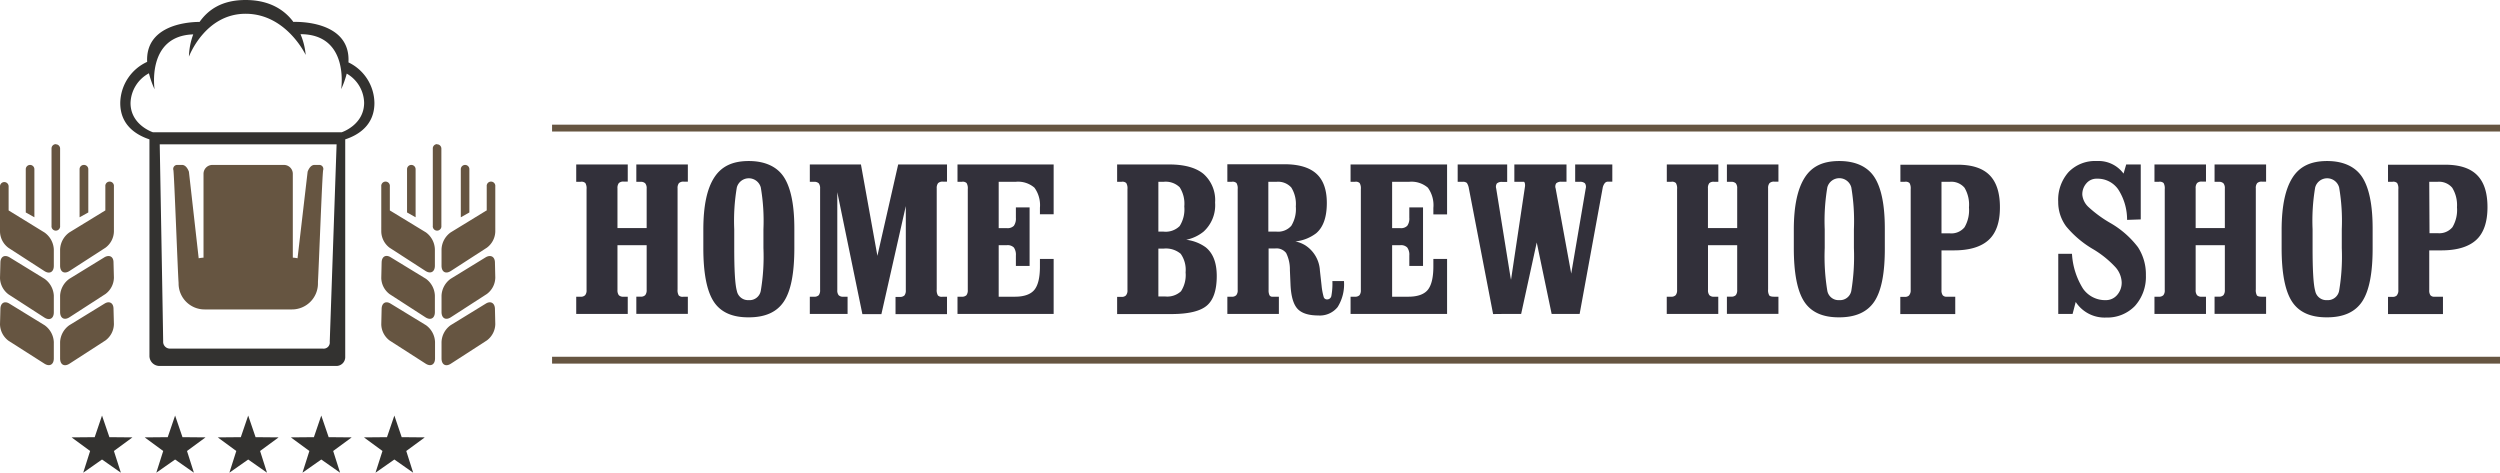
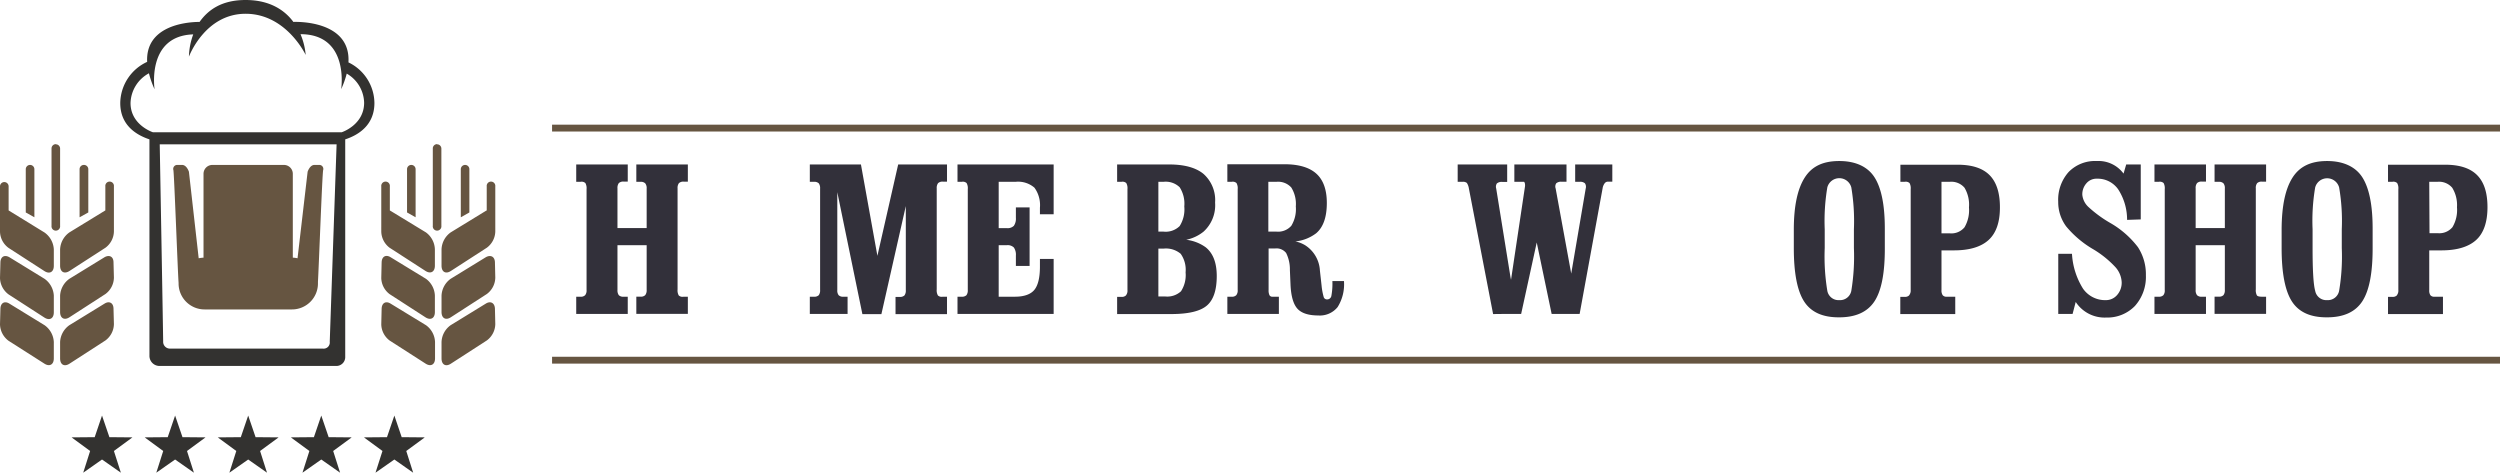
<svg xmlns="http://www.w3.org/2000/svg" viewBox="0 0 481.28 91">
  <defs>
    <style>.cls-1,.cls-3{fill:#665541;}.cls-2{fill:#32303a;}.cls-2,.cls-3,.cls-4{fill-rule:evenodd;}.cls-4{fill:#333230;}</style>
  </defs>
  <title>logo</title>
  <g id="Layer_2" data-name="Layer 2">
    <g id="Layer_1-2" data-name="Layer 1">
      <rect class="cls-1" x="106.28" y="24" width="375" height="1.32" />
      <rect class="cls-1" x="106.28" y="68.68" width="375" height="1.32" />
      <path class="cls-2" d="M112.65,56.82a1.13,1.13,0,0,1-.92.3h-.8v3.31h9.92V57.12h-.79a1.19,1.19,0,0,1-.93-.29,1.57,1.57,0,0,1-.26-1V47.2h5.62v8.62a1.5,1.5,0,0,1-.28,1,1.17,1.17,0,0,1-.91.29h-.8v3.31h9.92V57.12h-.83a1.06,1.06,0,0,1-.92-.24,2,2,0,0,1-.23-1.17V36.26a1.54,1.54,0,0,1,.26-1,1.23,1.23,0,0,1,.93-.29h.79V31.66H122.5V35h.8a1.21,1.21,0,0,1,.91.29,1.46,1.46,0,0,1,.28,1V43.9h-5.62V36.25a1.53,1.53,0,0,1,.26-1,1.23,1.23,0,0,1,.93-.29h.79V31.66h-9.92V35h.83a1.08,1.08,0,0,1,.93.24,2,2,0,0,1,.23,1.17V55.83A1.43,1.43,0,0,1,112.65,56.82Z" />
-       <path class="cls-2" d="M144.15,57.78a2.2,2.2,0,0,1-2.3-1.8c-.34-1.2-.5-3.95-.5-8.23V44.14a38.36,38.36,0,0,1,.5-8.06,2.39,2.39,0,0,1,4.61,0,38.1,38.1,0,0,1,.51,8.06v3.61a39.59,39.59,0,0,1-.51,8.23A2.19,2.19,0,0,1,144.15,57.78Zm0,3.31c3.16,0,5.41-1,6.77-3.07s2-5.48,2-10.3V44c0-4.56-.68-7.85-2-9.89S147.25,31,144.15,31s-5.24,1-6.64,3.16-2.1,5.42-2.11,10v3.6q0,7.23,2,10.3T144.15,61.09Z" />
      <path class="cls-2" d="M161.19,37h0l4.83,23.47h3.66l4.7-20.8h0v16.2a1.54,1.54,0,0,1-.26,1,1.21,1.21,0,0,1-.93.29h-.79v3.31h9.91V57.12h-.83a1.06,1.06,0,0,1-.92-.24,2,2,0,0,1-.23-1.17V36.26a1.54,1.54,0,0,1,.26-1,1.23,1.23,0,0,1,.93-.29h.79V31.66h-9.4l-4,17.59h0l-3.17-17.59H155.9V35h.79a1.25,1.25,0,0,1,.93.29,1.54,1.54,0,0,1,.26,1V55.83a1.54,1.54,0,0,1-.26,1,1.21,1.21,0,0,1-.93.29h-.79v3.31h7.27V57.12h-.8a1.17,1.17,0,0,1-.92-.29,1.48,1.48,0,0,1-.26-1Z" />
      <path class="cls-2" d="M192.26,60.43h10.58V49.85H200.2V51.3c0,2.13-.36,3.64-1.08,4.51s-2,1.31-3.72,1.31h-3.14V47.2h1.59a1.69,1.69,0,0,1,1.33.45,2.43,2.43,0,0,1,.39,1.55v2h2.64V39.93h-2.64v2a2.42,2.42,0,0,1-.39,1.54,1.69,1.69,0,0,1-1.33.45h-1.59V35h3.26a4.81,4.81,0,0,1,3.62,1.13A5.72,5.72,0,0,1,200.2,40v1.25h2.64V31.66H184.33V35h.83a1.06,1.06,0,0,1,.92.24,2,2,0,0,1,.23,1.17V55.83a1.54,1.54,0,0,1-.26,1,1.21,1.21,0,0,1-.93.29h-.79v3.31Z" />
      <path class="cls-2" d="M223,47.86h1a4.41,4.41,0,0,1,3.3,1,5.32,5.32,0,0,1,.94,3.58,5.73,5.73,0,0,1-.88,3.63,3.9,3.9,0,0,1-3.09,1H223ZM223,35h1a3.86,3.86,0,0,1,3.1,1.05,5.84,5.84,0,0,1,.89,3.7,6,6,0,0,1-.89,3.77,3.83,3.83,0,0,1-3.1,1.07h-1Zm-6.22,21.85a1.13,1.13,0,0,1-.92.3h-.8v3.31h10.39c3.29,0,5.57-.53,6.86-1.61s1.93-3,1.93-5.71q0-3.81-2.11-5.52a8,8,0,0,0-3.77-1.46,7.81,7.81,0,0,0,3.33-1.56A6.86,6.86,0,0,0,233.92,39a6.73,6.73,0,0,0-2.22-5.51c-1.47-1.22-3.69-1.83-6.64-1.83h-10V35h.84a1.06,1.06,0,0,1,.92.24,2,2,0,0,1,.23,1.17V55.83A1.43,1.43,0,0,1,216.79,56.82Z" />
      <path class="cls-2" d="M244.17,35h1.57a3.4,3.4,0,0,1,2.85,1.1,6,6,0,0,1,.87,3.65,6.13,6.13,0,0,1-.87,3.72,3.38,3.38,0,0,1-2.85,1.12h-1.57ZM238,56.82a1.13,1.13,0,0,1-.92.3h-.8v3.31h9.92V57.12h-1.23a.6.6,0,0,1-.58-.29,2.13,2.13,0,0,1-.17-1v-8h1.29a2.35,2.35,0,0,1,2.09.88,7.08,7.08,0,0,1,.72,3.27l.12,2.84c.1,2.21.55,3.75,1.33,4.61s2.13,1.3,4,1.3a4.38,4.38,0,0,0,3.74-1.62,8.24,8.24,0,0,0,1.22-5H256.5a12.83,12.83,0,0,1-.2,2.88.82.82,0,0,1-.85.65.64.64,0,0,1-.63-.49,12.24,12.24,0,0,1-.4-2.17l-.32-2.88a6.17,6.17,0,0,0-2.8-4.86,5.76,5.76,0,0,0-1.93-.76,8,8,0,0,0,4-1.57q2.06-1.74,2.06-5.83c0-2.54-.67-4.42-2-5.63s-3.38-1.83-6.15-1.83h-11V35h.83a1.08,1.08,0,0,1,.93.24,2,2,0,0,1,.23,1.17V55.83A1.43,1.43,0,0,1,238,56.82Z" />
-       <path class="cls-2" d="M268,60.43h10.58V49.85h-2.64V51.3c0,2.13-.37,3.64-1.08,4.51s-2,1.31-3.72,1.31H268V47.2h1.59a1.66,1.66,0,0,1,1.32.45,2.37,2.37,0,0,1,.4,1.55v2h2.64V39.93h-2.64v2a2.35,2.35,0,0,1-.4,1.54,1.66,1.66,0,0,1-1.32.45H268V35h3.26a4.83,4.83,0,0,1,3.62,1.13,5.72,5.72,0,0,1,1.06,3.9v1.25h2.64V31.66H260V35h.83a1.06,1.06,0,0,1,.92.24,2,2,0,0,1,.23,1.17V55.83a1.54,1.54,0,0,1-.26,1,1.21,1.21,0,0,1-.93.29H260v3.31Z" />
      <path class="cls-2" d="M290.16,60.43h2.68l3-13.75,2.87,13.75h5.39l4.42-24.17a2.13,2.13,0,0,1,.38-.95.78.78,0,0,1,.62-.34h.87V31.66h-7.15V35h.88a1.35,1.35,0,0,1,1,.29,1.21,1.21,0,0,1,.15,1l-2.79,16.38h0l-3-16.39a1.12,1.12,0,0,1,.12-1,1.42,1.42,0,0,1,1.05-.29h.92V31.66H291.53V35h1.84c.07,0,.13.11.19.31a1.88,1.88,0,0,1,0,.72l-2.67,17.84-.11-.56-2.74-17a1.18,1.18,0,0,1,.13-1,1.45,1.45,0,0,1,1.05-.29h.93V31.66h-9.53V35h.95a1.15,1.15,0,0,1,.82.22,2.74,2.74,0,0,1,.39,1.07l4.66,24.17Z" />
-       <path class="cls-2" d="M322.59,56.82a1.17,1.17,0,0,1-.93.3h-.79v3.31h9.92V57.12H330a1.17,1.17,0,0,1-.92-.29,1.51,1.51,0,0,1-.27-1V47.2h5.62v8.62a1.51,1.51,0,0,1-.27,1,1.19,1.19,0,0,1-.91.29h-.8v3.31h9.92V57.12h-.83q-.71,0-.93-.24a2,2,0,0,1-.23-1.17V36.26a1.48,1.48,0,0,1,.27-1,1.2,1.2,0,0,1,.92-.29h.8V31.66h-9.92V35h.8a1.23,1.23,0,0,1,.91.29,1.47,1.47,0,0,1,.27,1V43.9H328.8V36.25a1.47,1.47,0,0,1,.27-1A1.2,1.2,0,0,1,330,35h.8V31.66h-9.92V35h.83a1.06,1.06,0,0,1,.92.24,2,2,0,0,1,.23,1.17V55.83A1.49,1.49,0,0,1,322.59,56.82Z" />
      <path class="cls-2" d="M354.08,57.78a2.2,2.2,0,0,1-2.3-1.8,40.63,40.63,0,0,1-.5-8.23V44.14a39.09,39.09,0,0,1,.5-8.06,2.39,2.39,0,0,1,4.62,0,39.09,39.09,0,0,1,.5,8.06v3.61a40.63,40.63,0,0,1-.5,8.23A2.21,2.21,0,0,1,354.08,57.78Zm0,3.31q4.74,0,6.77-3.07t2-10.3V44c0-4.56-.68-7.85-2-9.89S357.19,31,354.08,31s-5.24,1-6.63,3.16-2.11,5.42-2.12,10v3.6q0,7.23,2,10.3T354.08,61.09Z" />
      <path class="cls-2" d="M373.76,35h1.59a3.33,3.33,0,0,1,2.84,1.14,6.38,6.38,0,0,1,.86,3.79,6.5,6.5,0,0,1-.86,3.83,3.28,3.28,0,0,1-2.84,1.16h-1.59Zm-6.21,21.85a1.16,1.16,0,0,1-.92.3h-.8v3.31h10.58V57.12h-1.63a.92.92,0,0,1-.79-.29,1.63,1.63,0,0,1-.23-1V48.2h2.38q4.5,0,6.69-2t2.18-6.3c0-2.79-.67-4.85-2-6.19s-3.38-2-6.16-2h-11V35h.83a1.08,1.08,0,0,1,.93.24,2.07,2.07,0,0,1,.22,1.17V55.83A1.43,1.43,0,0,1,367.55,56.82Z" />
      <path class="cls-2" d="M412.12,42.24V31.66h-2.8l-.51,1.76A6,6,0,0,0,403.64,31a7.09,7.09,0,0,0-5.41,2.12,8,8,0,0,0-2,5.71,7.86,7.86,0,0,0,1.53,4.75A19.47,19.47,0,0,0,403,48a19.33,19.33,0,0,1,4.15,3.33,4.66,4.66,0,0,1,1.3,3,3.58,3.58,0,0,1-.87,2.45,2.82,2.82,0,0,1-2.17,1A5.18,5.18,0,0,1,401,55.56a14.13,14.13,0,0,1-2.12-6.7h-2.64V60.43H399l.6-2.3a6.64,6.64,0,0,0,5.88,3A7.38,7.38,0,0,0,411,58.9,8.38,8.38,0,0,0,413.11,53a9.58,9.58,0,0,0-1.54-5.43,17.91,17.91,0,0,0-5.34-4.66,23.4,23.4,0,0,1-4.11-3,3.69,3.69,0,0,1-1.25-2.41,3.19,3.19,0,0,1,.79-2.21,2.54,2.54,0,0,1,2-.89,4.82,4.82,0,0,1,4.12,2.06,10.73,10.73,0,0,1,1.71,5.87Z" />
      <path class="cls-2" d="M416.48,56.82a1.16,1.16,0,0,1-.92.3h-.8v3.31h9.92V57.12h-.8a1.17,1.17,0,0,1-.92-.29,1.51,1.51,0,0,1-.27-1V47.2h5.62v8.62a1.51,1.51,0,0,1-.27,1,1.17,1.17,0,0,1-.91.29h-.8v3.31h9.92V57.12h-.83q-.71,0-.93-.24a2.07,2.07,0,0,1-.22-1.17V36.26a1.48,1.48,0,0,1,.26-1,1.2,1.2,0,0,1,.92-.29h.8V31.66h-9.92V35h.8a1.21,1.21,0,0,1,.91.29,1.47,1.47,0,0,1,.27,1V43.9h-5.62V36.25a1.47,1.47,0,0,1,.27-1,1.2,1.2,0,0,1,.92-.29h.8V31.66h-9.92V35h.83a1.08,1.08,0,0,1,.93.24,2.07,2.07,0,0,1,.22,1.17V55.83A1.43,1.43,0,0,1,416.48,56.82Z" />
      <path class="cls-2" d="M448,57.78a2.19,2.19,0,0,1-2.3-1.8c-.34-1.2-.5-3.95-.5-8.23V44.14a38.36,38.36,0,0,1,.5-8.06,2.39,2.39,0,0,1,4.61,0,38.1,38.1,0,0,1,.51,8.06v3.61a39.59,39.59,0,0,1-.51,8.23A2.21,2.21,0,0,1,448,57.78Zm0,3.31q4.74,0,6.76-3.07t2-10.3V44c0-4.56-.68-7.85-2-9.89S451.08,31,448,31s-5.25,1-6.64,3.16-2.1,5.42-2.12,10v3.6q0,7.23,2,10.3T448,61.09Z" />
      <path class="cls-2" d="M467.66,35h1.58a3.33,3.33,0,0,1,2.84,1.14A6.37,6.37,0,0,1,473,39.9a6.5,6.5,0,0,1-.87,3.83,3.28,3.28,0,0,1-2.84,1.16h-1.58Zm-6.22,21.85a1.13,1.13,0,0,1-.92.3h-.8v3.31H470.3V57.12h-1.63a.92.92,0,0,1-.79-.29,1.64,1.64,0,0,1-.22-1V48.2H470c3,0,5.24-.68,6.69-2s2.18-3.46,2.18-6.3-.67-4.85-2-6.19-3.38-2-6.15-2h-11V35h.83a1.08,1.08,0,0,1,.93.24,2,2,0,0,1,.23,1.17V55.83A1.43,1.43,0,0,1,461.44,56.82Z" />
      <path class="cls-3" d="M1.79,58.44c-.92-.56-1.68-.11-1.71,1l-.08,3a4.06,4.06,0,0,0,1.64,3.16L8.54,70c1,.65,1.82.19,1.82-1V65.84A4.21,4.21,0,0,0,8.57,62.6Zm0-8.93C.87,49,.11,49.4.08,50.51l-.08,3a4.06,4.06,0,0,0,1.64,3.16l6.9,4.46c1,.65,1.82.19,1.82-1V56.91a4.24,4.24,0,0,0-1.79-3.24Zm0-8.92-.13-.08V35.88a.83.83,0,0,0-1.66,0v7.93A.78.78,0,0,0,0,44l0,.57a4,4,0,0,0,1.64,3.15l6.9,4.46c1,.65,1.82.19,1.82-1V48a4.24,4.24,0,0,0-1.79-3.24Zm4-8.84a.83.83,0,0,0-.83.82V40.9l1.66.93V32.57A.83.83,0,0,0,5.79,31.75ZM20.14,58.44,13.36,62.6a4.21,4.21,0,0,0-1.79,3.24V69c0,1.21.82,1.67,1.83,1l6.9-4.46a4,4,0,0,0,1.63-3.16l-.08-3C21.82,58.33,21.06,57.88,20.14,58.44Zm0-8.93-6.78,4.16a4.24,4.24,0,0,0-1.79,3.24v3.15c0,1.21.82,1.67,1.83,1l6.9-4.46a4,4,0,0,0,1.63-3.16l-.08-3C21.82,49.4,21.06,49,20.14,49.51Zm0-8.92-6.78,4.15A4.24,4.24,0,0,0,11.57,48v3.15c0,1.21.82,1.67,1.83,1l6.9-4.46a4,4,0,0,0,1.63-3.15l0-.57a.78.78,0,0,0,0-.16V35.88a.83.83,0,1,0-1.65,0v4.63Zm-4-8.84a.82.82,0,0,0-.82.82v9.26L17,40.9V32.57A.83.83,0,0,0,16.14,31.75Zm-5.39-4a.83.83,0,0,0-.83.82V43.48a.83.83,0,1,0,1.65,0V28.6A.82.82,0,0,0,10.75,27.78Z" />
      <path class="cls-3" d="M75.18,58.44c-.92-.56-1.68-.11-1.71,1l-.07,3A4,4,0,0,0,75,65.55L81.93,70c1,.65,1.82.19,1.82-1V65.84A4.18,4.18,0,0,0,82,62.6Zm0-8.93c-.92-.56-1.68-.11-1.71,1l-.07,3A4,4,0,0,0,75,56.62l6.9,4.46c1,.65,1.82.19,1.82-1V56.91A4.21,4.21,0,0,0,82,53.67Zm0-8.92-.13-.08V35.88a.83.83,0,1,0-1.65,0v7.93a.81.81,0,0,0,0,.16v.57A4,4,0,0,0,75,47.69l6.9,4.46c1,.65,1.82.19,1.82-1V48A4.21,4.21,0,0,0,82,44.74Zm4-8.84a.82.82,0,0,0-.82.82V40.9l1.65.93V32.57A.83.83,0,0,0,79.18,31.75ZM93.54,58.44,86.76,62.6A4.18,4.18,0,0,0,85,65.84V69c0,1.21.82,1.67,1.82,1l6.9-4.46a4,4,0,0,0,1.63-3.16l-.07-3C95.22,58.33,94.46,57.88,93.54,58.44Zm0-8.93-6.78,4.16A4.21,4.21,0,0,0,85,56.91v3.15c0,1.21.82,1.67,1.82,1l6.9-4.46a4,4,0,0,0,1.63-3.16l-.07-3C95.22,49.4,94.46,49,93.54,49.51Zm0-8.92-6.78,4.15A4.21,4.21,0,0,0,85,48v3.15c0,1.21.82,1.67,1.82,1l6.9-4.46a4,4,0,0,0,1.63-3.15V44a.81.81,0,0,0,0-.16V35.88a.83.83,0,1,0-1.65,0v4.63Zm-4-8.84a.83.83,0,0,0-.83.82v9.26l1.65-.93V32.57A.82.82,0,0,0,89.54,31.75Zm-5.4-4a.82.82,0,0,0-.82.82V43.48a.83.83,0,1,0,1.65,0V28.6A.83.83,0,0,0,84.14,27.78Z" />
      <path class="cls-4" d="M28.77,26.83V68.45a1.94,1.94,0,0,0,2,2H64.8a1.7,1.7,0,0,0,1.66-1.65V26.83c2.48-.81,5.62-2.69,5.62-7a8.78,8.78,0,0,0-5-7.82c.43-7.28-8-7.87-10.6-7.79C54.84,2,52,0,47.28,0S40,2,38.42,4.22c-3,0-10.42.94-10.09,7.69a8.85,8.85,0,0,0-5.18,7.93C23.15,24.14,26.28,26,28.77,26.83Zm37-1.37H29.43s-4.3-1.4-4.3-5.62a6.71,6.71,0,0,1,3.54-5.73,18.66,18.66,0,0,0,1.09,3.09S28.16,6.9,37.2,6.62a13.31,13.31,0,0,0-.83,4.29s3.06-8.26,10.91-8.26,11.57,7.93,11.57,7.93a13.09,13.09,0,0,0-1-4c9.48,0,7.83,10.59,7.83,10.59a17.82,17.82,0,0,0,1.07-3,6.65,6.65,0,0,1,3.35,5.62C70.09,24.06,65.79,25.46,65.79,25.46Zm-35,2.32H64.8l-1.32,38a1.18,1.18,0,0,1-1.32,1.33H32.73a1.3,1.3,0,0,1-1.32-1.33C31.41,64.48,30.75,27.78,30.75,27.78Z" />
      <path class="cls-3" d="M40.9,31.75a1.71,1.71,0,0,0-1.72,1.71V49.6a7,7,0,0,0-.93.12L36.37,33.07s-.41-1.32-1.32-1.32h-1a.77.77,0,0,0-.67,1c.16.86.85,19.87,1,21.69v.13a5,5,0,0,0,5,5H56.21a5,5,0,0,0,5-5v-.32c.16-2.67.82-20.67,1-21.5a.77.77,0,0,0-.67-1h-1c-.91,0-1.32,1.32-1.32,1.32L57.28,49.72a5.53,5.53,0,0,0-.91-.12V33.46a1.71,1.71,0,0,0-1.72-1.71Z" />
      <polygon class="cls-4" points="19.64 80 21.06 84.16 25.5 84.2 21.93 86.82 23.27 91 19.64 88.46 16.02 91 17.35 86.82 13.78 84.2 18.23 84.16 19.64 80" />
      <polygon class="cls-4" points="33.71 80 35.13 84.16 39.57 84.2 36 86.82 37.33 91 33.71 88.46 30.09 91 31.42 86.82 27.85 84.2 32.29 84.16 33.71 80" />
      <polygon class="cls-4" points="47.78 80 49.2 84.16 53.64 84.2 50.07 86.82 51.4 91 47.78 88.46 44.16 91 45.49 86.82 41.92 84.2 46.36 84.16 47.78 80" />
      <polygon class="cls-4" points="61.85 80 63.27 84.16 67.71 84.2 64.14 86.82 65.47 91 61.85 88.46 58.23 91 59.56 86.82 55.99 84.2 60.43 84.16 61.85 80" />
      <polygon class="cls-4" points="75.92 80 77.33 84.16 81.78 84.2 78.21 86.82 79.54 91 75.92 88.46 72.29 91 73.63 86.82 70.06 84.2 74.5 84.16 75.92 80" />
    </g>
  </g>
</svg>